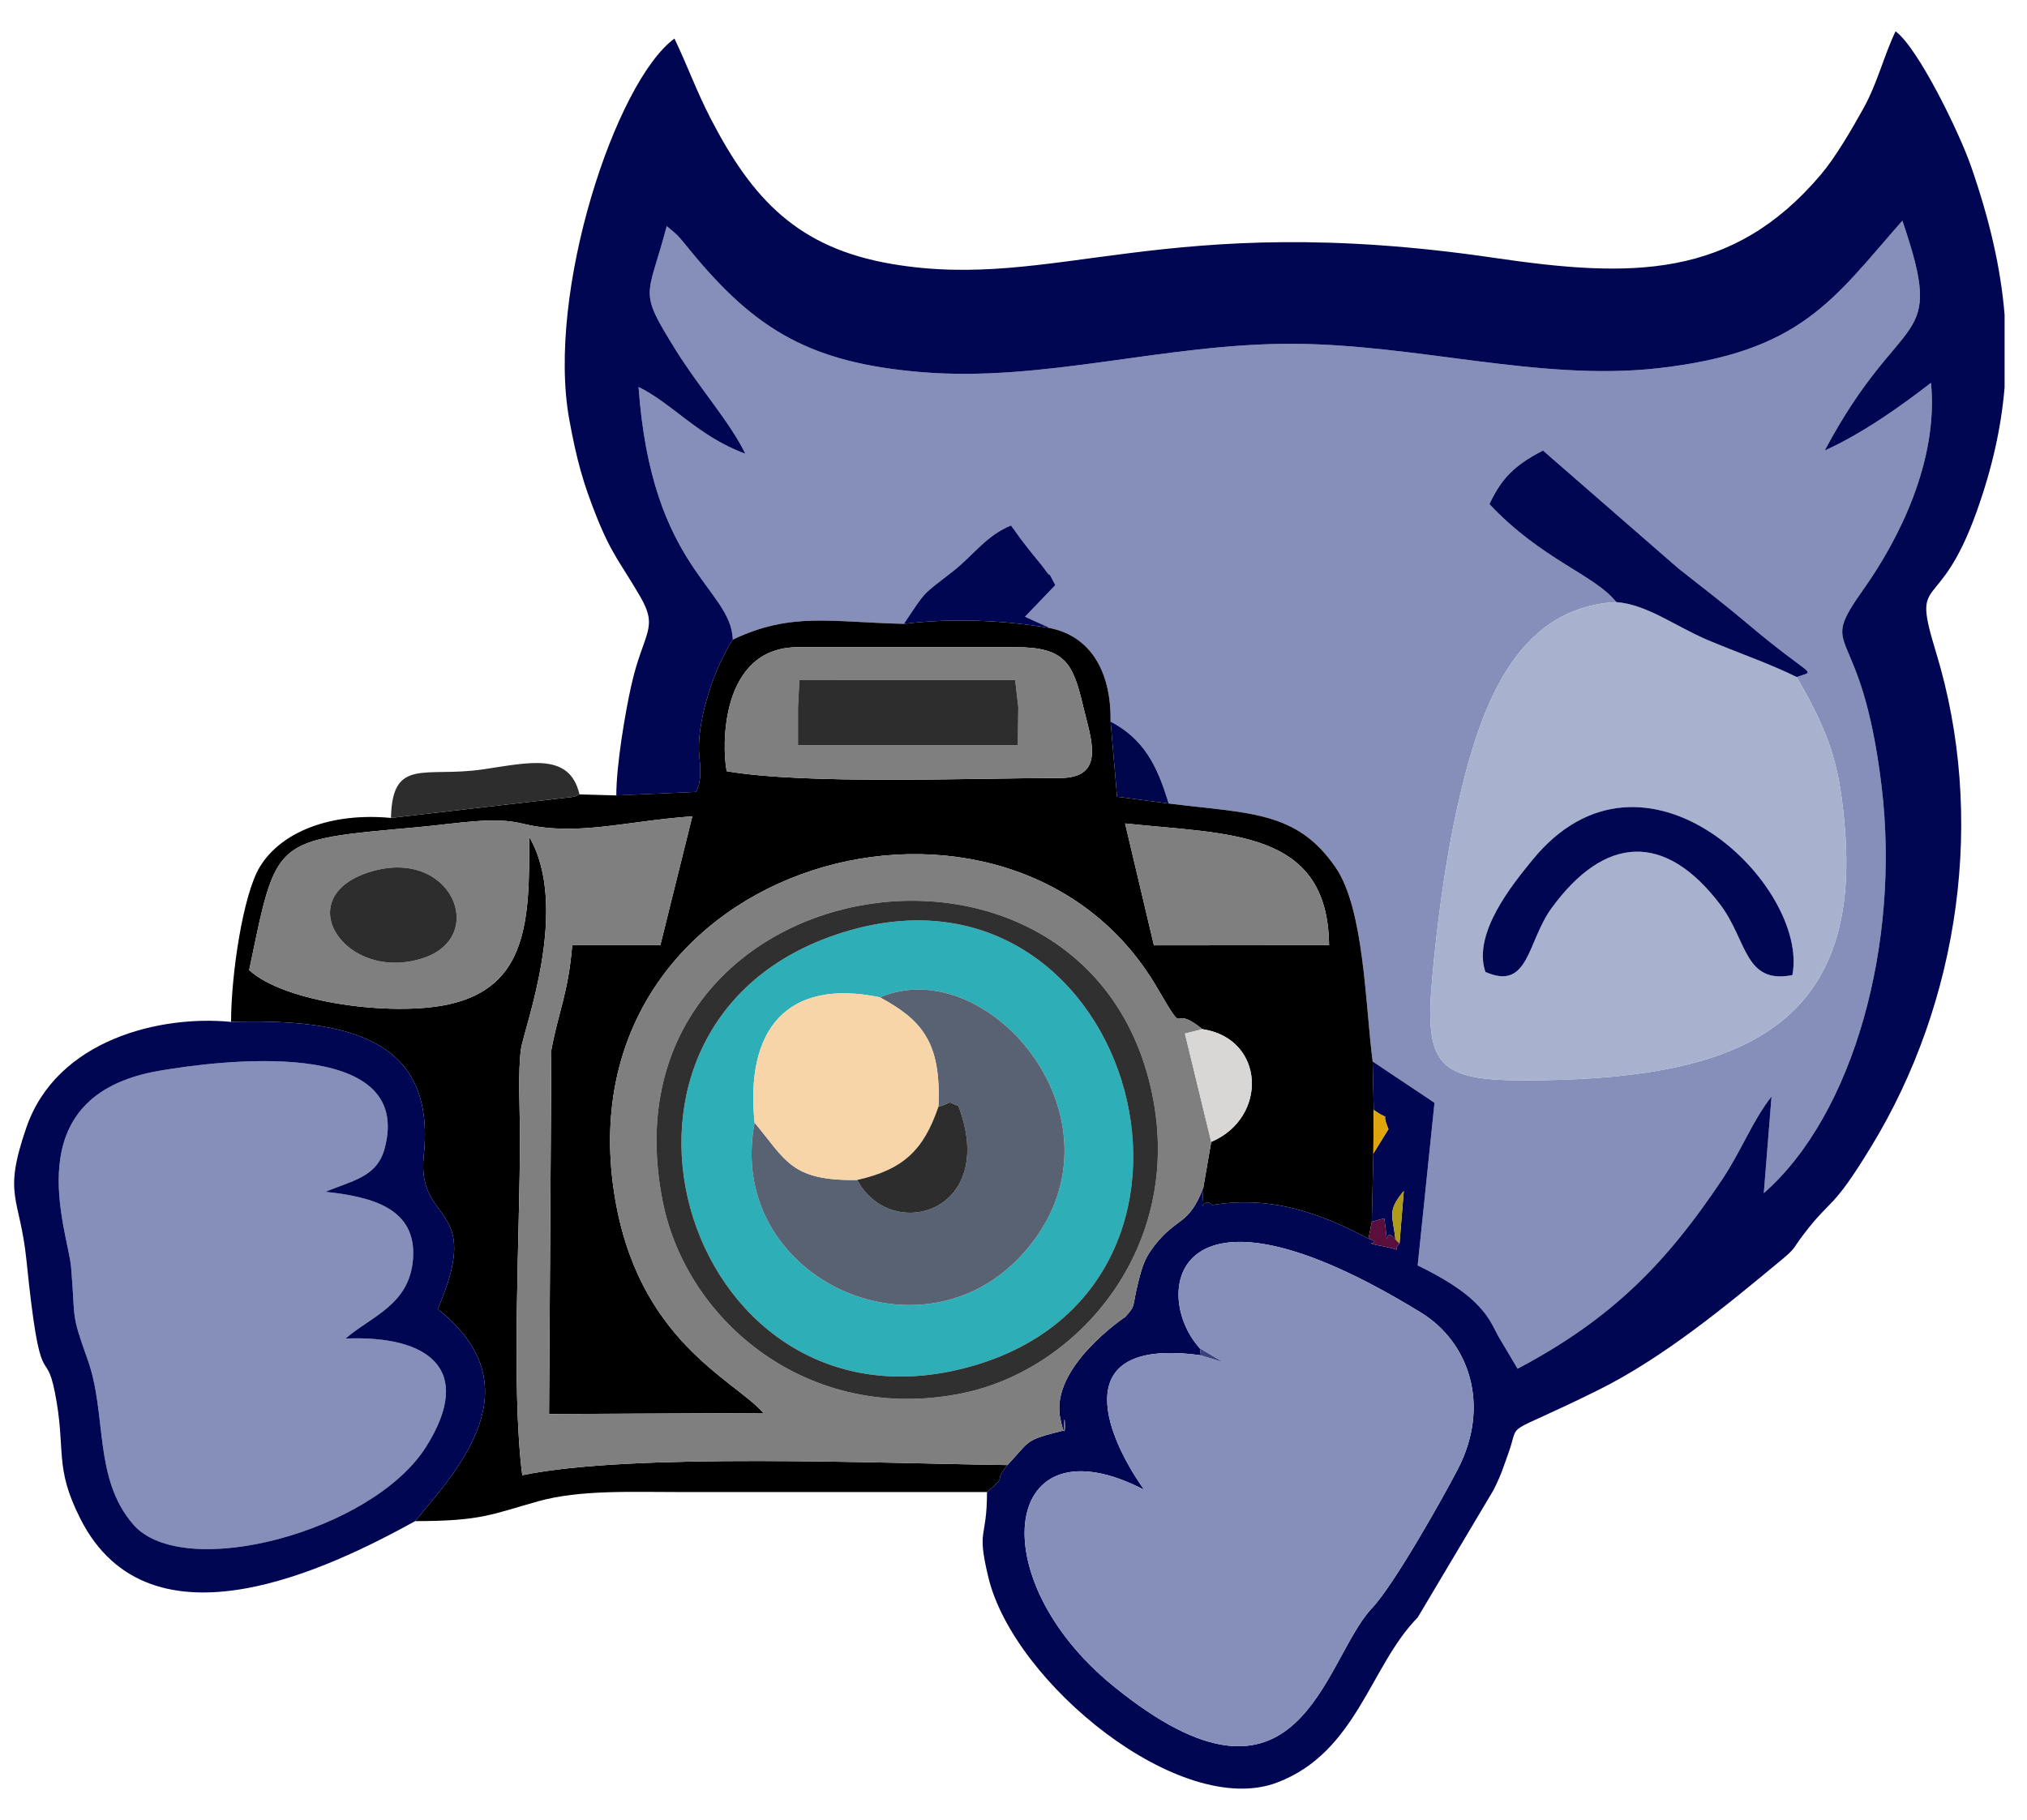
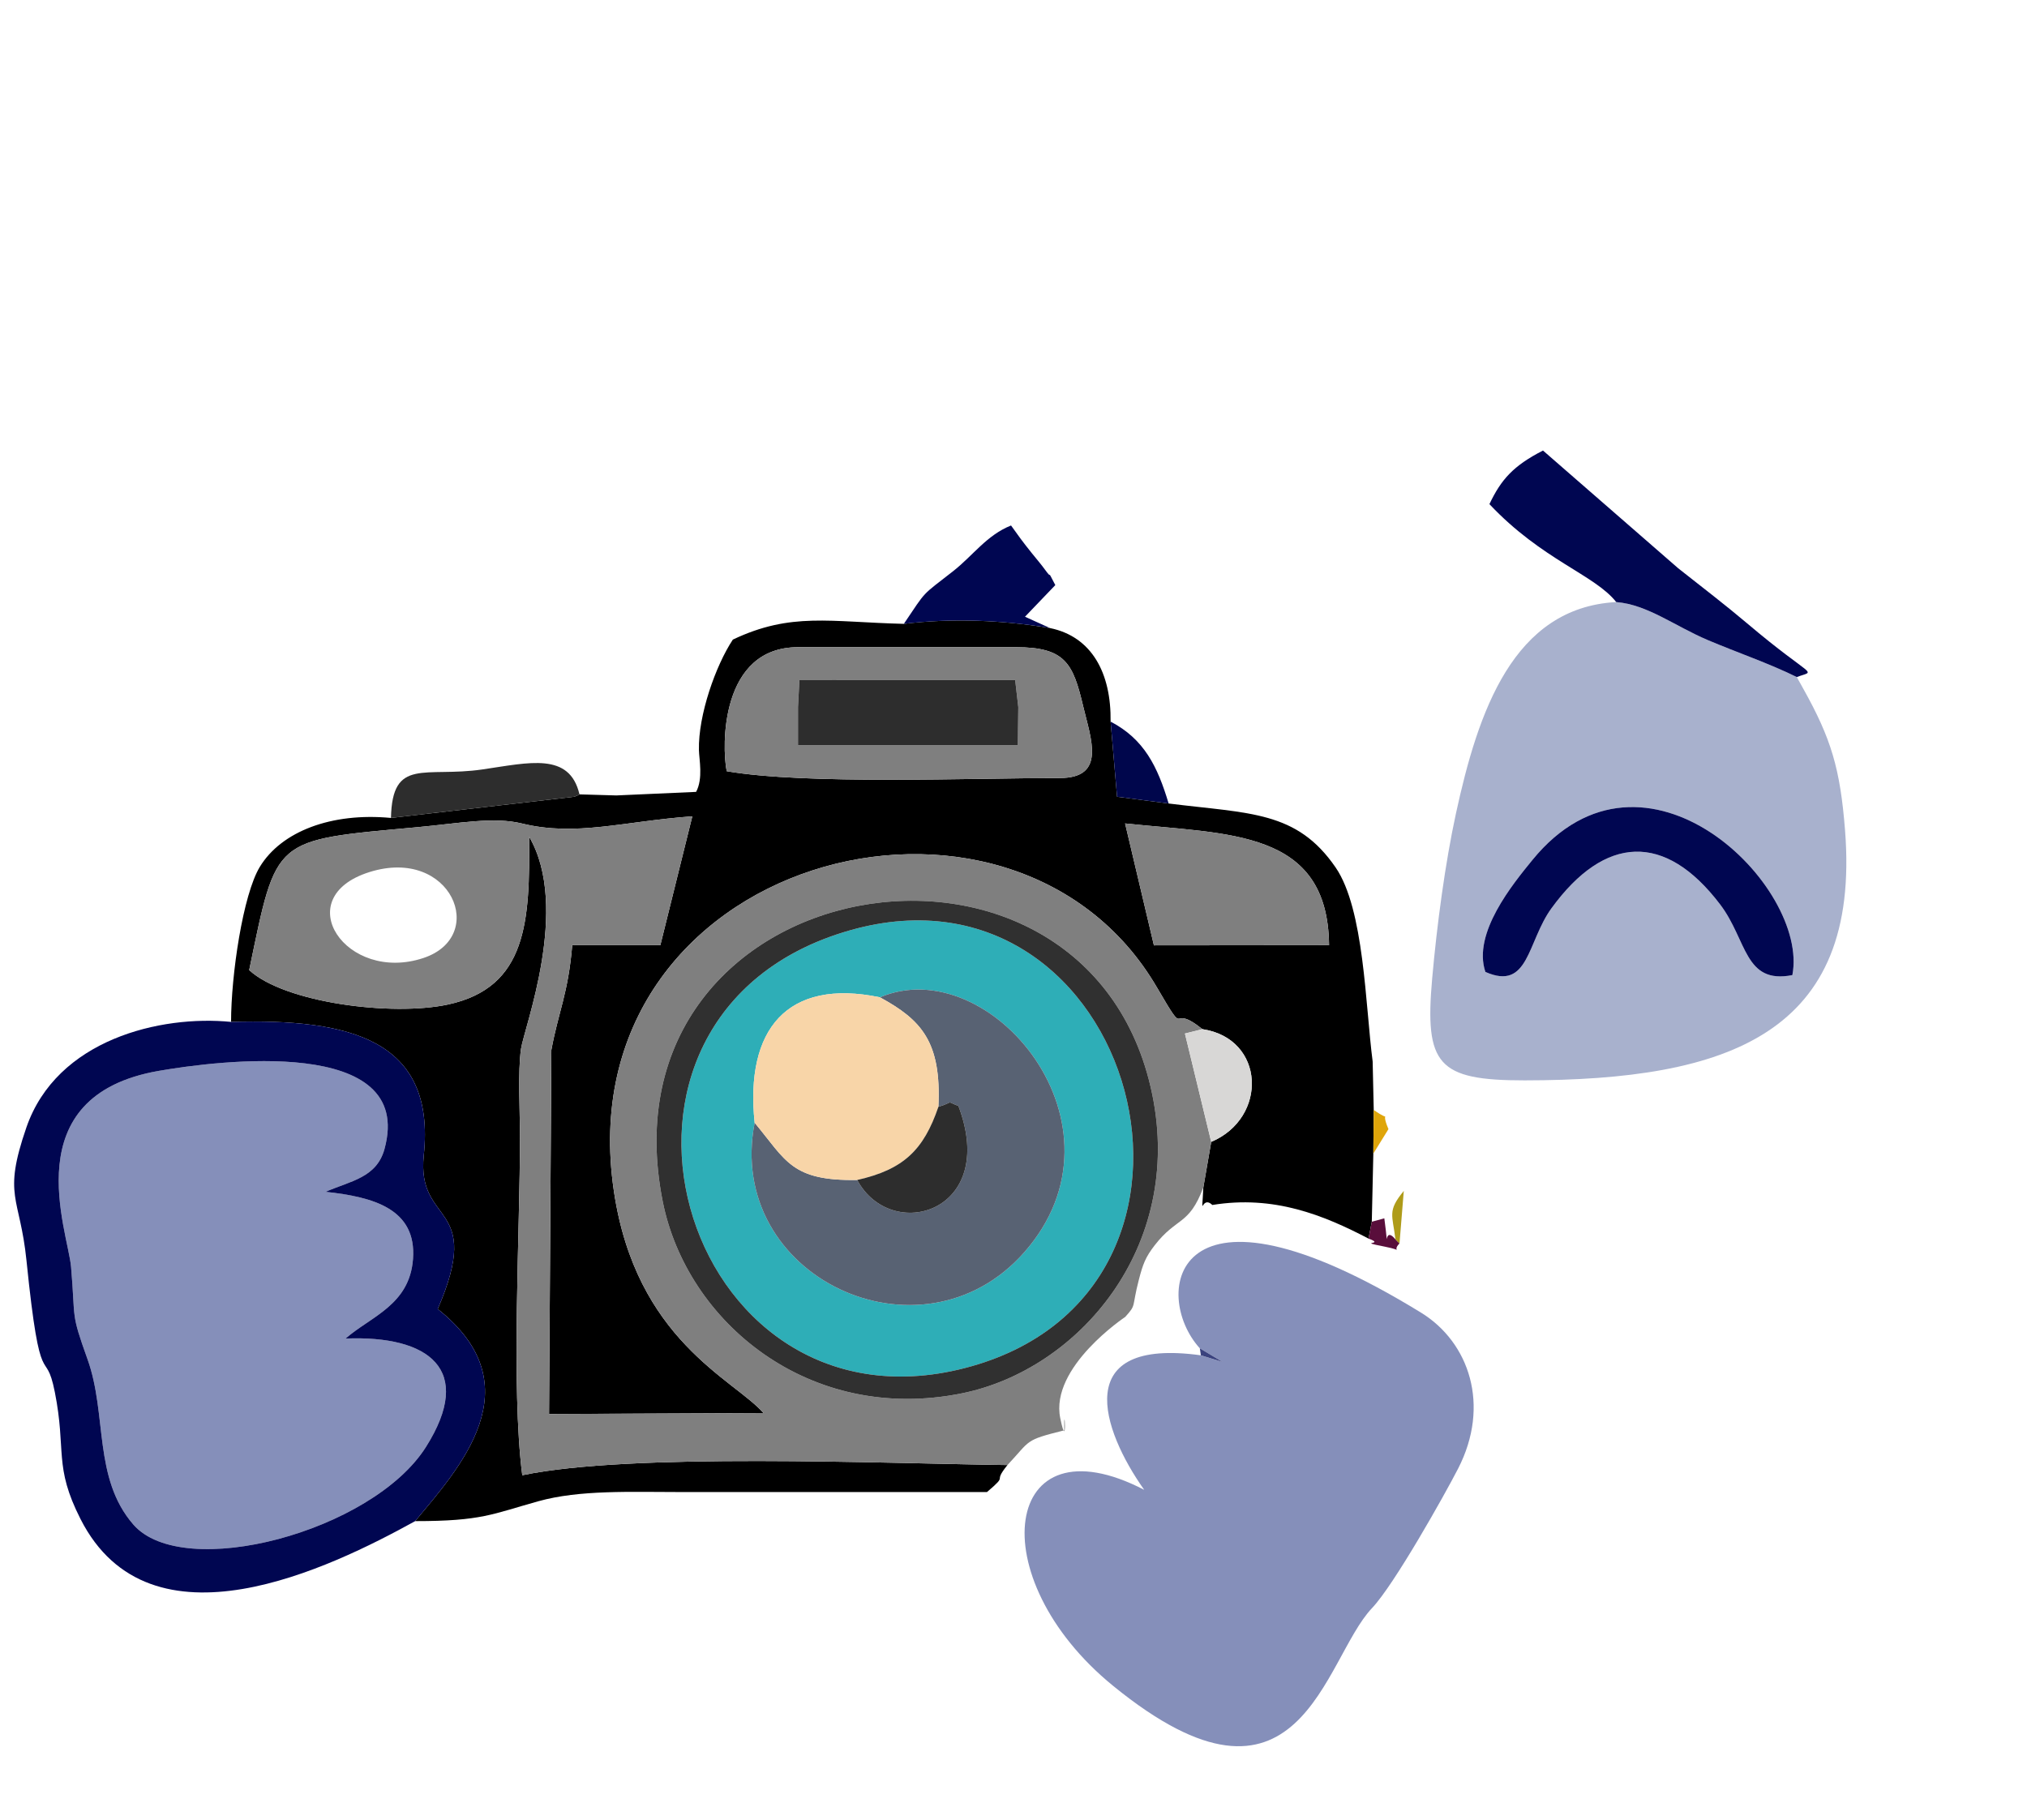
<svg xmlns="http://www.w3.org/2000/svg" xml:space="preserve" width="245px" height="220px" version="1.1" style="shape-rendering:geometricPrecision; text-rendering:geometricPrecision; image-rendering:optimizeQuality; fill-rule:evenodd; clip-rule:evenodd" viewBox="0 0 245 220">
  <defs>
    <style type="text/css">
   
    .fil2 {fill:black}
    .fil11 {fill:#00064C}
    .fil1 {fill:#000651}
    .fil9 {fill:#2D2D2D}
    .fil5 {fill:#2EAEB7}
    .fil7 {fill:#303030}
    .fil15 {fill:#3A427E}
    .fil6 {fill:#586273}
    .fil12 {fill:#590E3B}
    .fil3 {fill:#7F7F7F}
    .fil0 {fill:#858FBA}
    .fil4 {fill:#A8B1CD}
    .fil14 {fill:#AE9B19}
    .fil10 {fill:#D8D7D6}
    .fil13 {fill:#DFA50A}
    .fil8 {fill:#F8D5A8}
   
  </style>
  </defs>
  <g id="Capa_x0020_1">
    <g id="_1394563296">
-       <path class="fil0" d="M217.178 81.844c0.122,0.246 0.296,0.537 0.398,0.718 0.099,0.177 0.269,0.489 0.388,0.702 3.344,5.993 4.459,9.61 5.045,17.129 1.92,24.583 -14.107,30.187 -38.723,30.207 -10.547,0.009 -12.101,-1.902 -11.182,-12.318 0.565,-6.409 1.572,-13.961 2.873,-19.946 2.669,-12.277 6.901,-24.871 19.374,-25.557 -2.611,-3.314 -8.962,-5.076 -15.326,-11.837 1.408,-2.971 2.874,-4.63 6.473,-6.48l16.342 14.232c2.787,2.193 5.863,4.569 8.315,6.646 8.108,6.865 8.447,5.591 6.023,6.504zm-128.599 -4.527c7.036,-3.344 11.728,-2.117 20.666,-1.903 2.824,-4.18 2.043,-3.301 5.937,-6.351 2.427,-1.901 4.064,-4.358 7.02,-5.541 0.848,1.195 1.445,2.018 2.512,3.345 0.475,0.59 1.188,1.43 1.586,1.987 1.093,1.526 0.034,-0.462 1.254,1.875l-3.666 3.824 3.03 1.372c5.039,1.034 7.402,5.43 7.318,11.306 4.058,2.122 5.674,5.419 7.014,9.9 9.827,1.23 15.476,0.874 20.184,7.731 3.46,5.04 3.588,16.647 4.476,23.455l7.475 4.992 -2.034 19.663c2.764,1.337 5.579,2.98 7.353,4.889 1.153,1.241 1.467,1.871 2.417,3.706l2.308 3.891c11.511,-6.085 18.032,-12.872 24.682,-22.809 2.423,-3.621 3.644,-7.07 6.011,-10.1l-0.935 11.683c10.885,-9.539 16.518,-30.234 14.241,-49.151 -2.494,-20.726 -8.032,-15.596 -2.131,-23.937 4.116,-5.82 9.023,-15.357 8.099,-24.866 -3.396,2.63 -8.161,6.069 -12.849,8.184 9.411,-17.688 14.751,-12.051 9.389,-27.783 -8.39,9.529 -12.203,15.907 -29.628,17.845 -14.229,1.582 -29.153,-2.921 -44.109,-2.965 -15.433,-0.044 -29.977,4.652 -44.792,3.428 -13.392,-1.106 -20.015,-5.087 -27.712,-14.381 -1.64,-1.979 -1.544,-2.007 -3.108,-3.265 -2.342,8.853 -3.484,7.582 1.08,14.956 2.759,4.458 6.596,8.768 8.421,12.55 -5.671,-2.07 -8.81,-6.066 -12.906,-8.071 1.567,22.046 11.149,24.222 11.397,30.541z" />
-       <path class="fil1" d="M145.147 163.836l-0.126 -0.846c-5.943,-6.531 -3.366,-22.796 26.729,-4.317 5.83,3.58 8.428,11.206 4.484,18.867 -1.652,3.211 -7.73,14.042 -10.402,16.856 -5.905,6.217 -8.634,27.862 -31.292,9.397 -16.109,-13.128 -13.363,-32.57 3.758,-23.696 -5.147,-7.264 -8.969,-18.444 6.849,-16.261zm97.144 -125.797l0 8.805c-0.412,4.891 -1.521,9.834 -3.391,15.044 -4.636,12.921 -7.94,7.013 -4.907,16.931 6.085,19.901 2.895,42.269 -7.886,59.887 -4.765,7.787 -4.59,5.926 -8.036,10.413 -1.493,1.945 -0.913,1.663 -2.866,3.283 -6.683,5.546 -14.188,11.752 -22.105,15.672 -11.941,5.913 -9.24,3.367 -10.802,7.648 -0.635,1.738 -0.733,2.286 -1.767,4.382l-9.177 15.423c-5.744,5.819 -7.346,16.287 -16.973,19.948 -11.703,4.451 -31.841,-12.016 -34.913,-24.778 -1.465,-6.083 -0.172,-4.447 -0.172,-10.33 2.749,-2.34 0.55,-0.889 2.473,-3.264 2.859,-3.047 1.994,-2.981 6.867,-4.198 -0.066,-4.06 0.444,3.059 -0.484,-1.468 -1.267,-6.183 7.843,-12.23 7.853,-12.242 1.394,-1.549 0.752,-1.042 1.642,-4.481 0.487,-1.883 0.805,-2.744 1.915,-4.175 2.682,-3.459 4.146,-2.358 5.884,-7.001 -0.216,4.346 -0.303,0.789 1.084,2.125 7.424,-1.21 13.419,1.208 18.883,4.064 2.176,0.796 -1.647,0.273 1.947,0.971 2.563,0.498 0.741,0.651 1.796,-0.385l0.518 -6.348c-2.022,2.436 -1.356,2.914 -1.01,5.849 -1.62,-1.923 -0.676,2.454 -1.343,-2.537l-1.515 0.409 0.186 -8.235 1.828 -2.957c-1.122,-2.655 0.692,-0.595 -1.779,-2.316l-0.131 -5.861 7.475 4.992 -2.034 19.663c2.764,1.337 5.579,2.98 7.353,4.889 1.153,1.241 1.467,1.871 2.417,3.706l2.308 3.891c11.511,-6.085 18.032,-12.872 24.682,-22.809 2.423,-3.621 3.644,-7.07 6.011,-10.1l-0.935 11.683c10.885,-9.539 16.518,-30.234 14.241,-49.151 -2.494,-20.726 -8.032,-15.596 -2.131,-23.937 4.116,-5.82 9.023,-15.357 8.099,-24.866 -3.396,2.63 -8.161,6.069 -12.849,8.184 9.411,-17.688 14.751,-12.051 9.389,-27.783 -8.39,9.529 -12.203,15.907 -29.628,17.845 -14.229,1.582 -29.153,-2.921 -44.109,-2.965 -15.433,-0.044 -29.977,4.652 -44.792,3.428 -13.392,-1.106 -20.015,-5.087 -27.712,-14.381 -1.64,-1.979 -1.544,-2.007 -3.108,-3.265 -2.342,8.853 -3.484,7.582 1.08,14.956 2.759,4.458 6.596,8.768 8.421,12.55 -5.671,-2.07 -8.81,-6.066 -12.906,-8.071 1.567,22.046 11.149,24.222 11.397,30.541 -2.074,3.131 -4.193,9.121 -4.101,13.348 0.025,1.141 0.526,3.448 -0.34,5.062l-9.647 0.43c0,-3.662 1.067,-9.966 1.804,-13.26 1.461,-6.522 3.364,-6.852 1.09,-10.779 -2.304,-3.98 -3.416,-4.994 -5.297,-9.707 -1.6,-4.011 -2.383,-6.799 -3.274,-11.662 -2.817,-15.396 5.584,-40.872 12.705,-46.089 1.579,3.29 2.703,6.44 4.38,9.677 4.984,9.626 10.43,15.637 21.953,17.581 19.735,3.329 32.716,-6.636 72.785,-0.745 16.462,2.42 28.697,2.618 39.446,-10.065 1.768,-2.086 3.728,-5.455 5.154,-8.025 1.703,-3.071 2.462,-6.355 3.876,-9.301 2.693,1.973 7.67,12.131 9.132,16.345 2.19,6.308 3.572,12.163 4.046,17.912z" />
      <path class="fil2" d="M160.642 114.257l-21.17 0.021 -3.484 -14.736c12.577,1.34 24.501,0.696 24.654,14.715zm-72.808 -21.03c-0.603,-2.994 -0.79,-14.99 8.62,-14.99l26.356 0c5.956,0 6.888,1.972 8.107,7.119 0.948,4.006 2.824,8.695 -2.836,8.695 -10.635,0 -30.687,0.824 -40.247,-0.824zm0.745 -15.91c-2.074,3.131 -4.193,9.121 -4.101,13.348 0.025,1.141 0.526,3.448 -0.34,5.062l-9.647 0.43 -4.451 -0.129c-0.188,0.124 -0.47,0.232 -0.612,0.285l-22.172 2.564c-7.202,-0.68 -13.237,1.627 -15.845,5.904 -2.056,3.371 -3.482,13.131 -3.482,18.751 14.354,-0.423 24.762,2.143 23.293,16.121 -0.903,8.593 7.327,5.57 1.684,18.588 11.827,9.359 2.458,19.367 -2.723,25.64 8.05,0 9.29,-0.844 14.878,-2.401 5.021,-1.399 11.128,-1.113 17.337,-1.113 12.299,0.001 24.599,0 36.898,0 2.749,-2.34 0.55,-0.889 2.473,-3.264 -15.189,-0.198 -45.579,-1.513 -58.644,1.232 -1.376,-10.828 -0.266,-29.356 -0.275,-41.016 -0.003,-3.006 -0.275,-7.715 0.123,-10.521 0.356,-2.505 5.99,-17.086 0.976,-25.664 0.111,10.212 -0.225,18.23 -9.796,20.295 -6.772,1.46 -19.756,-0.208 -24.033,-4.158 3.369,-16.172 2.732,-15.657 20.363,-17.279 5.097,-0.469 9.174,-1.284 12.623,-0.438 6.523,1.6 12.267,-0.27 20.574,-0.873l-3.863 15.576 -10.652 0c-0.484,5.842 -1.681,8.084 -2.522,12.669l-0.279 44.007 25.918 -0.12c-3.59,-4.093 -15.416,-8.783 -18.085,-26.845 -5.97,-40.399 48.086,-54.742 65.658,-24.574 3.917,6.724 1.24,1.62 5.478,5.016 7.597,1.134 7.953,10.715 1.065,13.626l-0.952 5.502c-0.216,4.346 -0.303,0.789 1.084,2.125 7.424,-1.21 13.419,1.208 18.883,4.064l0.393 -2.041 0.186 -8.235 0.049 -5.273 -0.131 -5.861c-0.888,-6.808 -1.016,-18.415 -4.476,-23.455 -4.708,-6.857 -10.357,-6.501 -20.184,-7.731l-6.232 -0.819 -0.782 -9.081c0.084,-5.876 -2.279,-10.272 -7.318,-11.306 -5.589,-0.952 -11.796,-1.231 -17.673,-0.511 -8.938,-0.214 -13.63,-1.441 -20.666,1.903z" />
      <path class="fil3" d="M80.1 145.226c-8.055,-40.542 51.423,-50.392 59.166,-12.95 3.822,18.479 -8.897,33.314 -23.028,36.162 -18.429,3.715 -33.24,-8.625 -36.138,-23.212zm-35.426 -39.812c9.874,-3.09 14.361,7.774 6.518,10.389 -9.349,3.117 -16.407,-7.293 -6.518,-10.389zm77.095 71.689c2.859,-3.047 1.994,-2.981 6.867,-4.198 -0.066,-4.06 0.444,3.059 -0.484,-1.468 -1.267,-6.183 7.843,-12.23 7.853,-12.242 1.394,-1.549 0.752,-1.042 1.642,-4.481 0.487,-1.883 0.805,-2.744 1.915,-4.175 2.682,-3.459 4.146,-2.358 5.884,-7.001l0.952 -5.502 -3.177 -13.097 2.112 -0.529c-4.238,-3.396 -1.561,1.708 -5.478,-5.016 -17.572,-30.168 -71.628,-15.825 -65.658,24.574 2.669,18.062 14.495,22.752 18.085,26.845l-25.918 0.12 0.279 -44.007c0.841,-4.585 2.038,-6.827 2.522,-12.669l10.652 0 3.863 -15.576c-8.307,0.603 -14.051,2.473 -20.574,0.873 -3.449,-0.846 -7.526,-0.031 -12.623,0.438 -17.631,1.622 -16.994,1.107 -20.363,17.279 4.277,3.95 17.261,5.618 24.033,4.158 9.571,-2.065 9.907,-10.083 9.796,-20.295 5.014,8.578 -0.62,23.159 -0.976,25.664 -0.398,2.806 -0.126,7.515 -0.123,10.521 0.009,11.66 -1.101,30.188 0.275,41.016 13.065,-2.745 43.455,-1.43 58.644,-1.232z" />
      <path class="fil0" d="M41.768 161.808c3.034,-2.662 7.748,-4.043 8.153,-9.628 0.439,-6.034 -4.766,-7.485 -10.571,-8.108 3.042,-1.318 6.175,-1.705 7.125,-5.181 3.761,-13.771 -20.234,-10.66 -27.271,-9.442 -17.511,3.032 -10.988,19.351 -10.614,23.707 0.56,6.526 -0.091,5.357 1.989,11.156 2.399,6.688 0.658,14.351 5.527,19.971 6.029,6.958 28.908,0.88 35.38,-9.369 5.902,-9.348 0.388,-13.506 -9.718,-13.106z" />
      <path class="fil0" d="M145.021 162.99l2.753 1.652 -2.627 -0.806c-15.818,-2.183 -11.996,8.997 -6.849,16.261 -17.121,-8.874 -19.867,10.568 -3.758,23.696 22.658,18.465 25.387,-3.18 31.292,-9.397 2.672,-2.814 8.75,-13.645 10.402,-16.856 3.944,-7.661 1.346,-15.287 -4.484,-18.867 -30.095,-18.479 -32.672,-2.214 -26.729,4.317z" />
      <path class="fil4" d="M179.537 117.49c-1.583,-4.678 3.32,-10.633 5.684,-13.533 13.558,-16.632 33.506,3.202 31.418,13.917 -5.825,1.141 -5.448,-4.221 -8.722,-8.534 -6.67,-8.787 -13.952,-8.386 -20.384,0.44 -2.96,4.06 -2.715,10.047 -7.996,7.71zm37.641 -35.646c-3.297,-1.63 -7.203,-2.962 -10.738,-4.461 -4.062,-1.722 -7.298,-4.295 -11.089,-4.604 -12.473,0.686 -16.705,13.28 -19.374,25.557 -1.301,5.985 -2.308,13.537 -2.873,19.946 -0.919,10.416 0.635,12.327 11.182,12.318 24.616,-0.02 40.643,-5.624 38.723,-30.207 -0.586,-7.519 -1.701,-11.136 -5.045,-17.129 -0.119,-0.213 -0.289,-0.525 -0.388,-0.702 -0.102,-0.181 -0.276,-0.472 -0.398,-0.718z" />
      <path class="fil5" d="M91.213 135.724c-1.181,-11.271 3.918,-17.503 15.148,-15.162 13.293,-5.667 31.039,15.466 17.399,30.866 -12.44,14.046 -36.162,2.912 -32.547,-15.704zm11.521 -23.262c-35.457,10.097 -20.629,61.8 13.865,52.921 35.423,-9.119 20.691,-62.761 -13.865,-52.921z" />
      <path class="fil1" d="M41.768 161.808c10.106,-0.4 15.62,3.758 9.718,13.106 -6.472,10.249 -29.351,16.327 -35.38,9.369 -4.869,-5.62 -3.128,-13.283 -5.527,-19.971 -2.08,-5.799 -1.429,-4.63 -1.989,-11.156 -0.374,-4.356 -6.897,-20.675 10.614,-23.707 7.037,-1.218 31.032,-4.329 27.271,9.442 -0.95,3.476 -4.083,3.863 -7.125,5.181 5.805,0.623 11.01,2.074 10.571,8.108 -0.405,5.585 -5.119,6.966 -8.153,9.628zm8.415 22.073c5.181,-6.273 14.55,-16.281 2.723,-25.64 5.643,-13.018 -2.587,-9.995 -1.684,-18.588 1.469,-13.978 -8.939,-16.544 -23.293,-16.121 -8.51,-0.847 -21.064,2.107 -24.742,12.766 -2.896,8.391 -0.781,8.269 0.014,16.085 1.708,16.794 2.272,10.087 3.426,15.902 1.416,7.135 -0.16,8.91 3.105,15.344 8.415,16.58 30.216,5.894 40.451,0.252z" />
      <path class="fil6" d="M113.421 133.8c2.051,-0.613 0.741,-0.74 2.42,-0.106 4.875,12.844 -8.111,16.645 -12.233,8.946 -7.964,0.134 -8.58,-2.336 -12.395,-6.916 -3.615,18.616 20.107,29.75 32.547,15.704 13.64,-15.4 -4.106,-36.533 -17.399,-30.866 5.013,2.734 7.441,5.379 7.06,13.238z" />
      <path class="fil7" d="M102.734 112.462c34.556,-9.84 49.288,43.802 13.865,52.921 -34.494,8.879 -49.322,-42.824 -13.865,-52.921zm-22.634 32.764c2.898,14.587 17.709,26.927 36.138,23.212 14.131,-2.848 26.85,-17.683 23.028,-36.162 -7.743,-37.442 -67.221,-27.592 -59.166,12.95z" />
      <path class="fil3" d="M96.454 85.485l0.171 -3.293 26.075 0.003 0.379 3.286 -0.055 4.61 -26.57 0 0 -4.606zm-8.62 7.742c9.56,1.648 29.612,0.824 40.247,0.824 5.66,0 3.784,-4.689 2.836,-8.695 -1.219,-5.147 -2.151,-7.119 -8.107,-7.119l-26.356 0c-9.41,0 -9.223,11.996 -8.62,14.99z" />
      <path class="fil8" d="M91.213 135.724c3.815,4.58 4.431,7.05 12.395,6.916 5.598,-1.259 8.033,-3.622 9.813,-8.84 0.381,-7.859 -2.047,-10.504 -7.06,-13.238 -11.23,-2.341 -16.329,3.891 -15.148,15.162z" />
      <path class="fil1" d="M179.537 117.49c5.281,2.337 5.036,-3.65 7.996,-7.71 6.432,-8.826 13.714,-9.227 20.384,-0.44 3.274,4.313 2.897,9.675 8.722,8.534 2.088,-10.715 -17.86,-30.549 -31.418,-13.917 -2.364,2.9 -7.267,8.855 -5.684,13.533z" />
      <path class="fil3" d="M139.472 114.278l21.17 -0.021c-0.153,-14.019 -12.077,-13.375 -24.654,-14.715l3.484 14.736z" />
      <path class="fil1" d="M195.351 72.779c3.791,0.309 7.027,2.882 11.089,4.604 3.535,1.499 7.441,2.831 10.738,4.461 2.424,-0.913 2.085,0.361 -6.023,-6.504 -2.452,-2.077 -5.528,-4.453 -8.315,-6.646l-16.342 -14.232c-3.599,1.85 -5.065,3.509 -6.473,6.48 6.364,6.761 12.715,8.523 15.326,11.837z" />
      <polygon class="fil9" points="96.454,90.091 123.024,90.091 123.079,85.481 122.7,82.195 96.625,82.192 96.454,85.485 " />
-       <path class="fil9" d="M44.674 105.414c-9.889,3.096 -2.831,13.506 6.518,10.389 7.843,-2.615 3.356,-13.479 -6.518,-10.389z" />
      <path class="fil1" d="M109.245 75.414c5.877,-0.72 12.084,-0.441 17.673,0.511l-3.03 -1.372 3.666 -3.824c-1.22,-2.337 -0.161,-0.349 -1.254,-1.875 -0.398,-0.557 -1.111,-1.397 -1.586,-1.987 -1.067,-1.327 -1.664,-2.15 -2.512,-3.345 -2.956,1.183 -4.593,3.64 -7.02,5.541 -3.894,3.05 -3.113,2.171 -5.937,6.351z" />
      <path class="fil9" d="M47.256 98.877l22.172 -2.564c0.142,-0.053 0.424,-0.161 0.612,-0.285 -1.202,-5.13 -6.044,-3.842 -11.739,-3.014 -6.942,1.009 -10.895,-1.517 -11.045,5.863z" />
      <path class="fil9" d="M103.608 142.64c4.122,7.699 17.108,3.898 12.233,-8.946 -1.679,-0.634 -0.369,-0.507 -2.42,0.106 -1.78,5.218 -4.215,7.581 -9.813,8.84z" />
      <path class="fil10" d="M146.398 138.036c6.888,-2.911 6.532,-12.492 -1.065,-13.626l-2.112 0.529 3.177 13.097z" />
      <path class="fil11" d="M141.25 97.131c-1.34,-4.481 -2.956,-7.778 -7.014,-9.9l0.782 9.081 6.232 0.819z" />
      <path class="fil12" d="M165.806 147.686l-0.393 2.041c2.176,0.796 -1.647,0.273 1.947,0.971 2.563,0.498 0.741,0.651 1.796,-0.385l-0.492 -0.499c-1.62,-1.923 -0.676,2.454 -1.343,-2.537l-1.515 0.409z" />
      <path class="fil13" d="M165.992 139.451l1.828 -2.957c-1.122,-2.655 0.692,-0.595 -1.779,-2.316l-0.049 5.273z" />
      <path class="fil14" d="M168.664 149.814l0.492 0.499 0.518 -6.348c-2.022,2.436 -1.356,2.914 -1.01,5.849z" />
      <polygon class="fil15" points="145.021,162.99 145.147,163.836 147.774,164.642 " />
    </g>
  </g>
</svg>